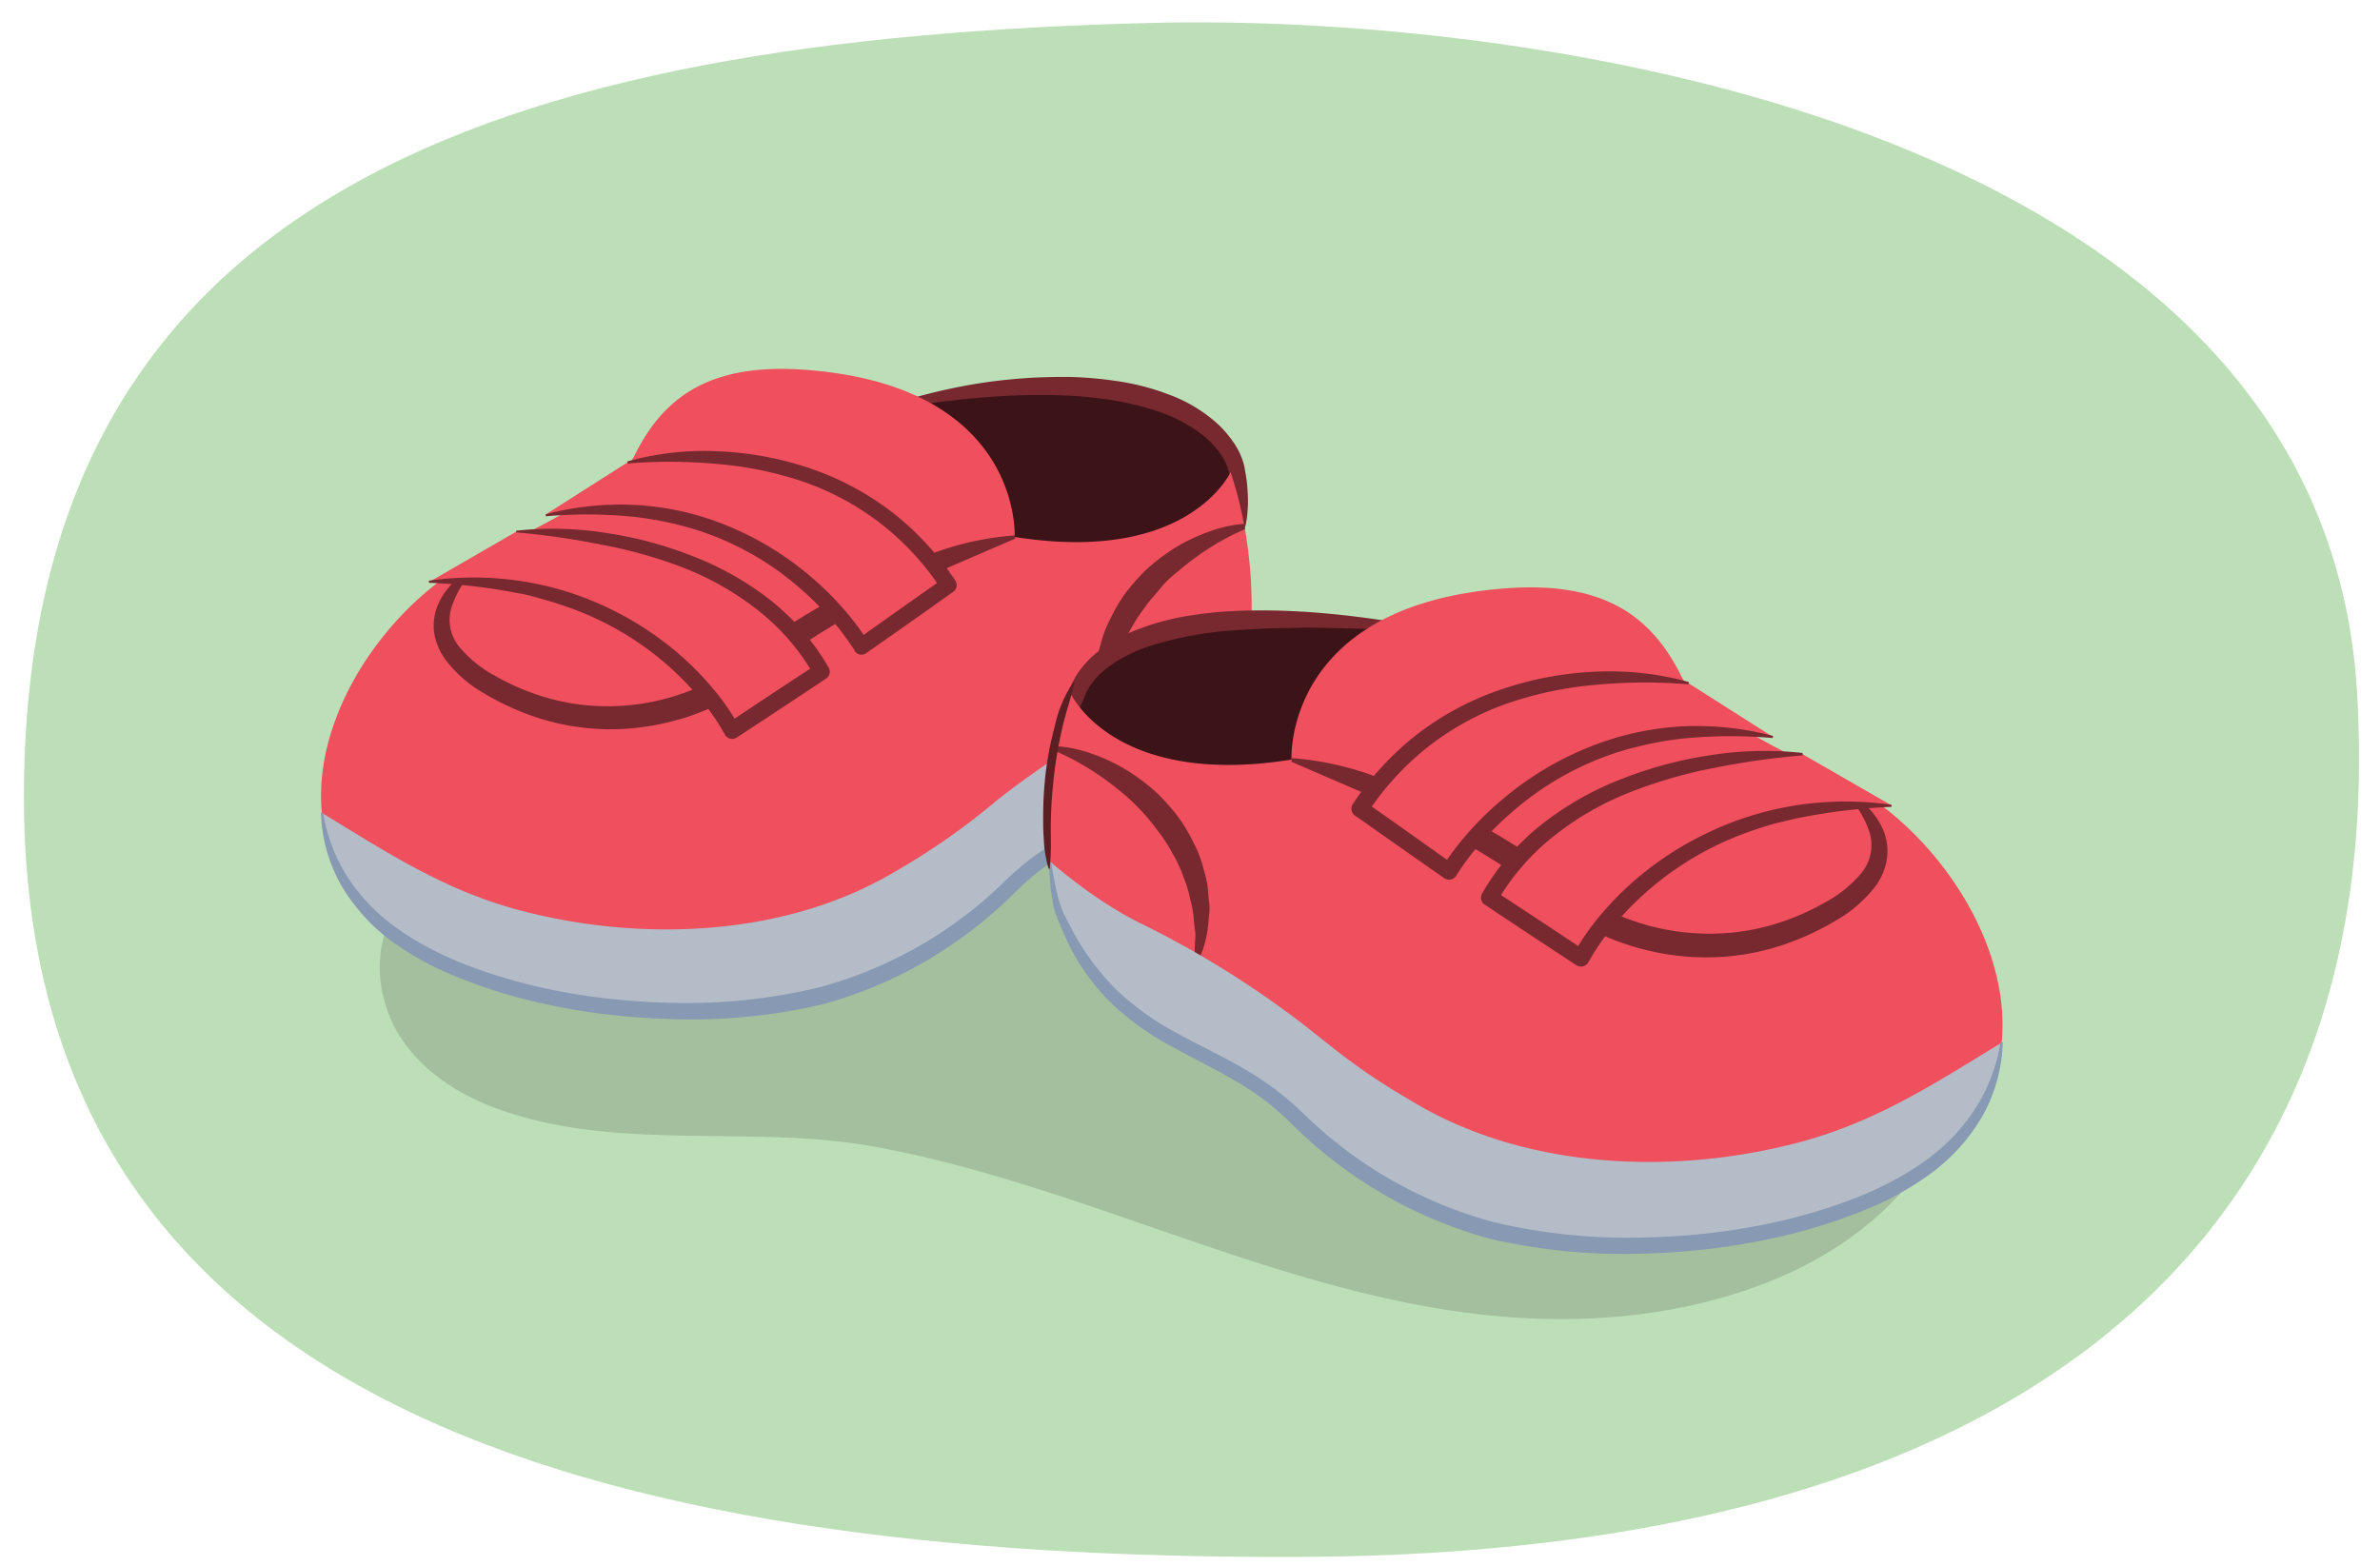
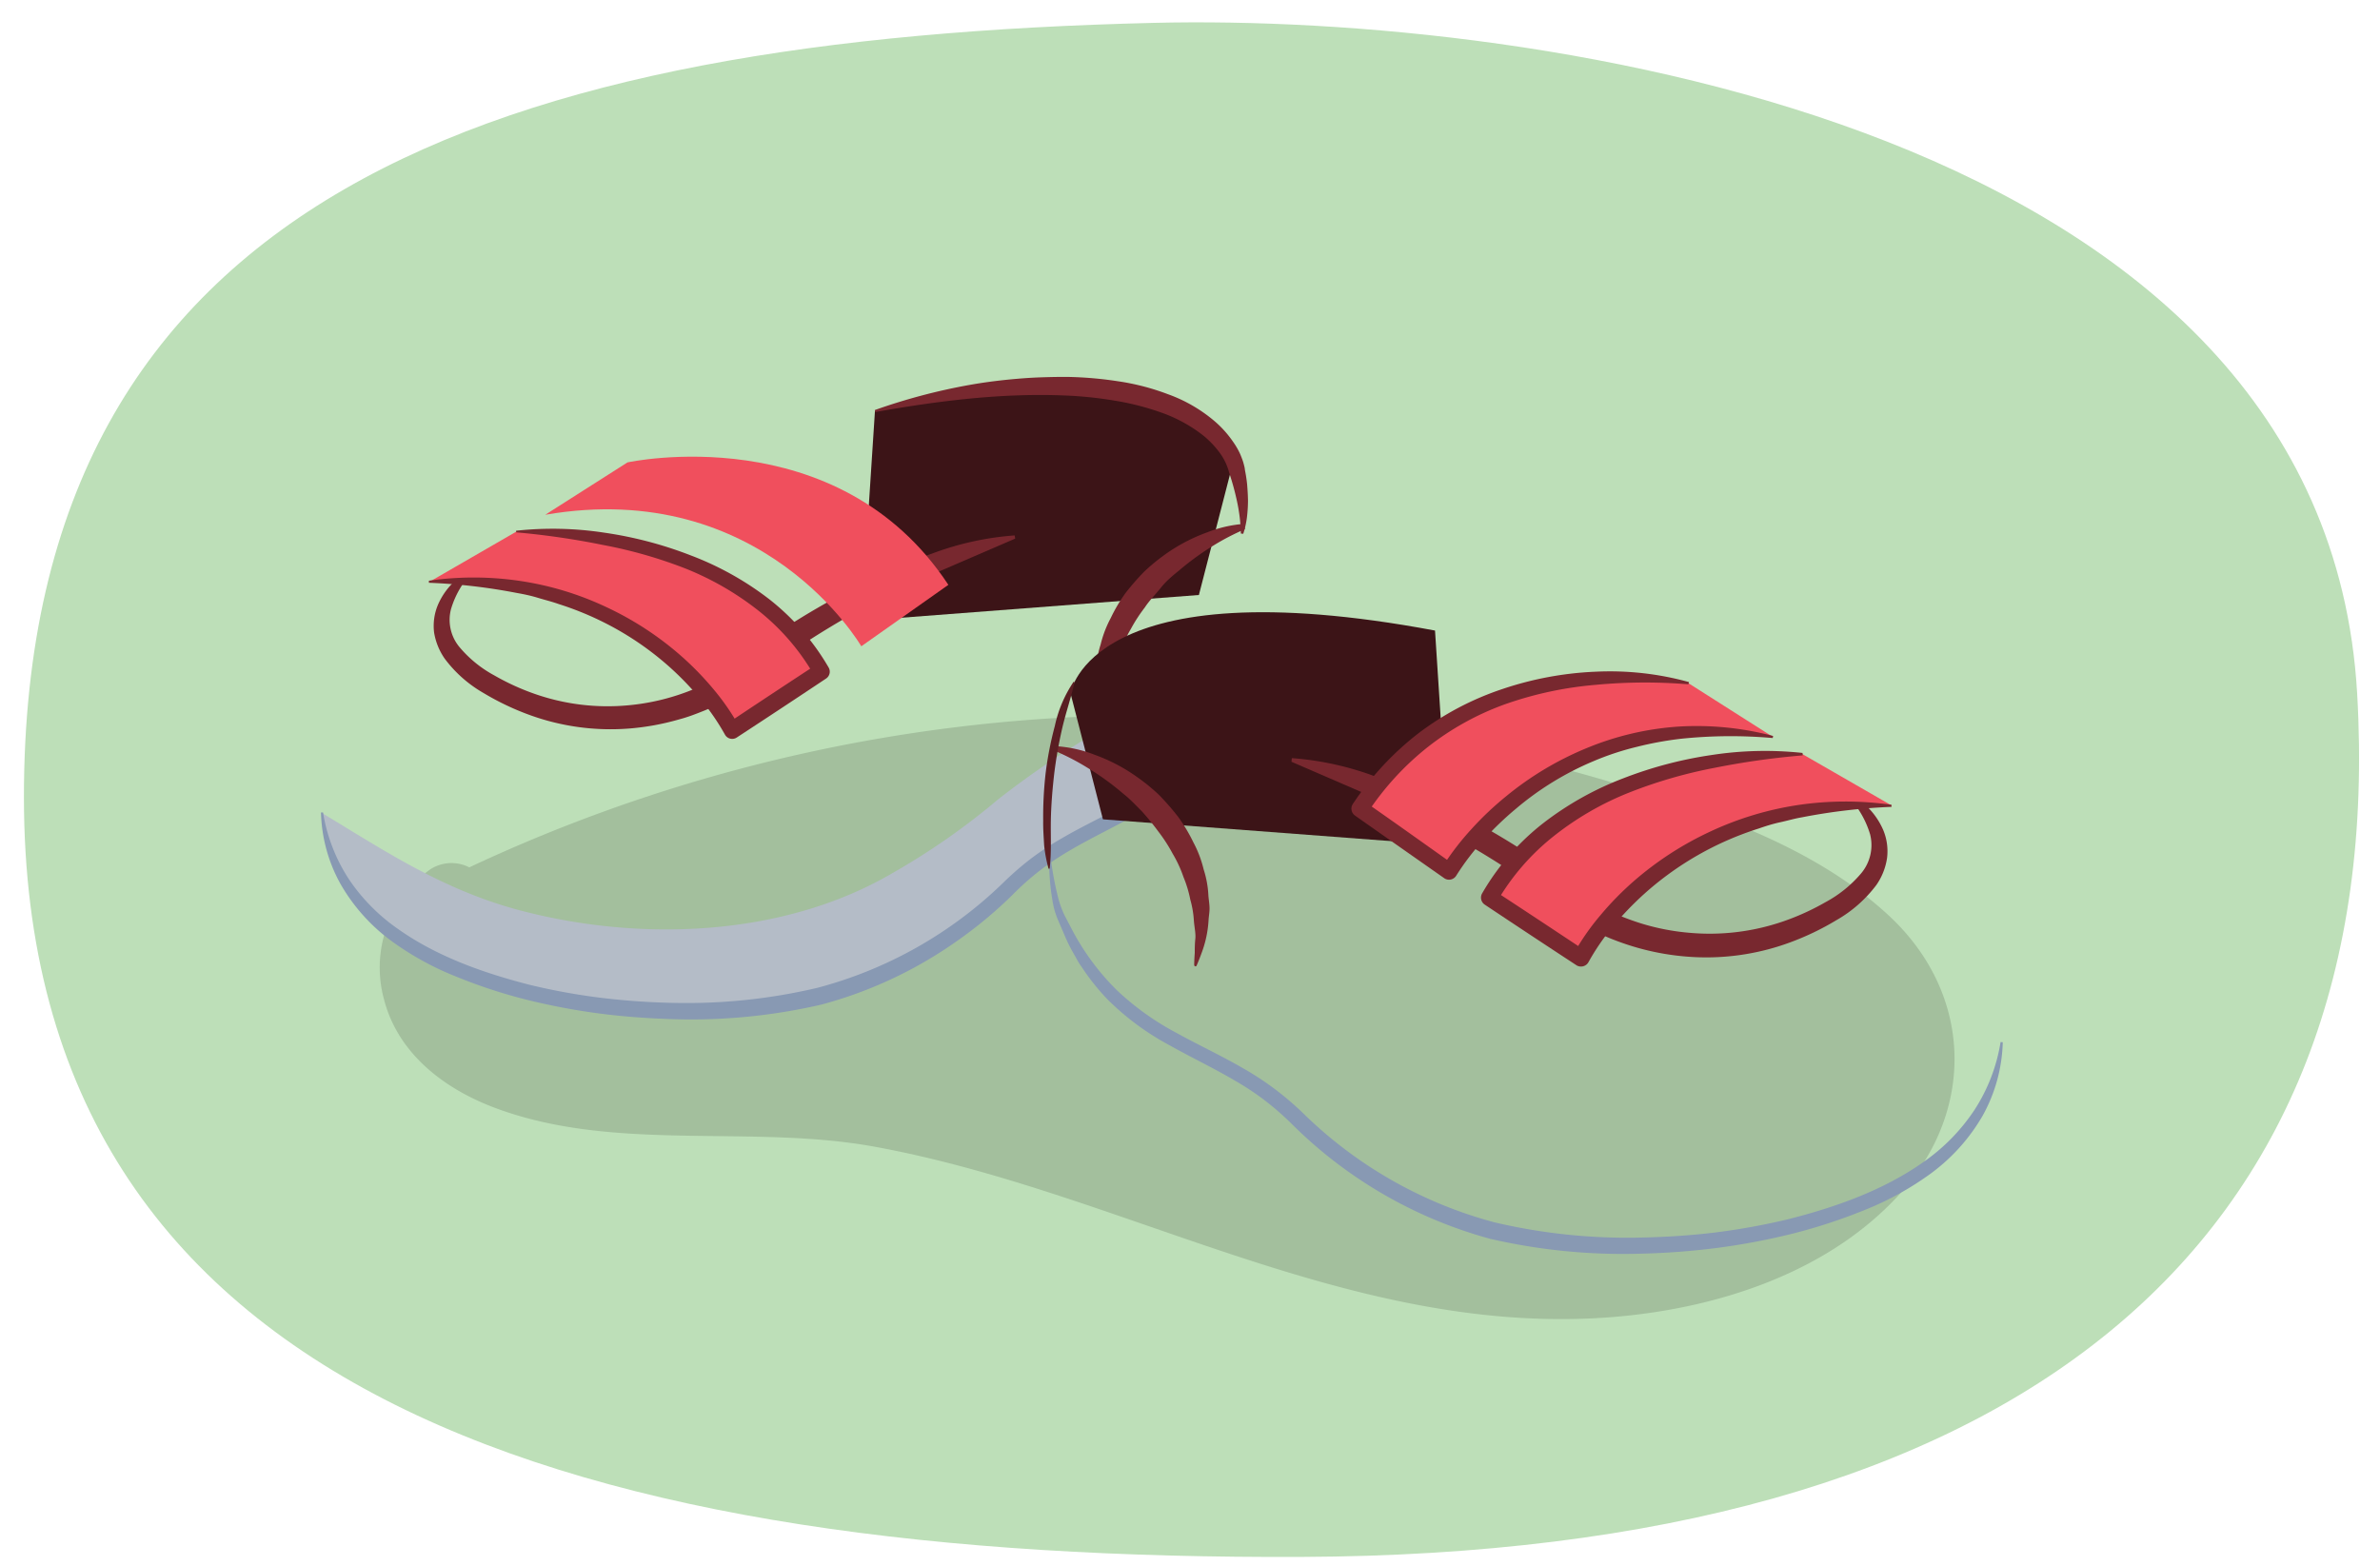
<svg xmlns="http://www.w3.org/2000/svg" id="Layer_1" data-name="Layer 1" viewBox="0 0 380 250">
  <defs>
    <style>.cls-1{fill:none;}.cls-2{fill:#bddfb8;}.cls-3{fill:#8ea78a;opacity:0.57;}.cls-4{fill:#3c1417;}.cls-5{fill:#78282f;}.cls-6{fill:#f04f5d;}.cls-7{clip-path:url(#clip-path);}.cls-8{fill:#b4bcc7;}.cls-9{fill:#8899b3;}.cls-10{clip-path:url(#clip-path-2);}.cls-11{fill:#5a1e23;}</style>
    <clipPath id="clip-path">
      <path class="cls-1" d="M196.48,75.38S189.81,90.17,162,85.73c0,0,1.36-24.15-33.51-26.69-15.16-1.1-22.56,4.35-27.18,13.69-3,6-18.56,13-24.56,16-22.38,11.09-40.48,48.33-7.2,64.48,17.45,8.46,42.05,10.12,59.53,6.26a67.81,67.81,0,0,0,32.33-18.14c12-12.1,27.82-10.38,36.68-31.42C200.12,105.17,201.27,89.67,196.48,75.38Z" />
    </clipPath>
    <clipPath id="clip-path-2">
      <path class="cls-1" d="M170.92,110.68s6.83,15.16,35.29,10.6c0,0-1.39-24.75,34.35-27.35,15.55-1.13,23.13,4.46,27.87,14,3,6.13,19,13.36,25.17,16.43,22.94,11.36,41.49,49.54,7.38,66.09-17.88,8.67-43.11,10.37-61,6.41a69.52,69.52,0,0,1-33.14-18.59c-12.29-12.4-28.51-10.64-37.6-32.21C167.18,141.22,166,125.32,170.92,110.68Z" />
    </clipPath>
  </defs>
  <path class="cls-2" d="M184.24,3.65C80.11,6.16,3.82,30.78,3.82,127.25S93.75,249.09,207.9,248.59s173.6-49.52,168.45-137.92C371.06,20,245.49,2.17,184.24,3.65Z" />
  <path class="cls-3" d="M301.55,146.16c-12.7-11.76-30.89-17.41-47.18-22.11A256.6,256.6,0,0,0,74.93,138.49a6.23,6.23,0,0,0-6.25.33,19.27,19.27,0,0,0-7.34,20.85C63.6,168.3,71,173.88,79,176.88c19.18,7.2,40.77,2.58,60.63,6.21,38.8,7.09,74.09,29.32,114.56,27.41,17.57-.83,36.92-6.42,49.12-19.84S315,158.62,301.55,146.16Z" />
  <g id="kgps_01.203a">
    <path class="cls-4" d="M196.48,75.38s-3-19.84-56.78-9.79l-2.18,33.53L191.42,95Z" />
    <path class="cls-5" d="M198.12,85.19a26.52,26.52,0,0,0-.57-4.93,41.44,41.44,0,0,0-1.3-4.8h0v0a9.23,9.23,0,0,0-1.63-3.33,14.67,14.67,0,0,0-2.64-2.7,23.44,23.44,0,0,0-6.66-3.59,42.47,42.47,0,0,0-7.4-1.88,62.52,62.52,0,0,0-7.61-.8c-10.24-.46-20.48.84-30.57,2.63l-.06-.32a95.29,95.29,0,0,1,15.07-4c2.57-.46,5.17-.78,7.78-1,1.31-.11,2.62-.19,3.94-.23s2.64-.07,4-.06a60.13,60.13,0,0,1,8,.69,37.8,37.8,0,0,1,8,2.07,24,24,0,0,1,7.41,4.27,16.88,16.88,0,0,1,3,3.33,11.93,11.93,0,0,1,1.15,2c.15.37.3.74.43,1.13.06.2.12.41.17.62a6.44,6.44,0,0,1,.16.78l-.1-.41a24.07,24.07,0,0,1,.43,2.66c.07.89.13,1.77.14,2.65a23.42,23.42,0,0,1-.17,2.65,13.7,13.7,0,0,1-.59,2.61Z" />
-     <path class="cls-6" d="M196.48,75.38S189.81,90.17,162,85.73c0,0,1.36-24.15-33.51-26.69-15.16-1.1-22.56,4.35-27.18,13.69-3,6-18.56,13-24.56,16-22.38,11.09-40.48,48.33-7.2,64.48,17.45,8.46,42.05,10.12,59.53,6.26a67.81,67.81,0,0,0,32.33-18.14c12-12.1,27.82-10.38,36.68-31.42C200.12,105.17,201.27,89.67,196.48,75.38Z" />
    <g class="cls-7">
      <path class="cls-5" d="M199.9,83.59A20.26,20.26,0,0,0,192.74,85a27.77,27.77,0,0,0-6.69,3.51,31.05,31.05,0,0,0-3.36,2.76,40,40,0,0,0-3,3.44,26,26,0,0,0-2.36,4,17.79,17.79,0,0,0-1.6,4.2,16.06,16.06,0,0,0-.74,4.11c-.06.66-.16,1.29-.17,1.9s.1,1.22.14,1.79a17,17,0,0,0,1.13,5.31c.44,1.22.75,1.87.75,1.87l0,0a.18.18,0,0,0,.25.09.19.19,0,0,0,.11-.18s0-.69-.08-1.9c0-.61,0-1.34-.09-2.18s.15-1.79.23-2.82a14.89,14.89,0,0,1,.55-3.28A19.65,19.65,0,0,1,178.9,104a20.15,20.15,0,0,1,1.67-3.6A25,25,0,0,1,182.78,97c.75-1.15,1.74-2.11,2.58-3.17s1.87-1.91,2.87-2.72A43.4,43.4,0,0,1,193.91,87,37.52,37.52,0,0,1,200,84a.18.18,0,0,0,.11-.23.18.18,0,0,0-.17-.13Z" />
      <path class="cls-8" d="M46.11,126.71c12,6.75,22.29,14.73,36.7,18.59,19.23,5.13,42.2,4.37,59.75-5.93a112,112,0,0,0,16.83-11.76,150.44,150.44,0,0,1,26.28-16.44c6.62-3.3,12.76-8.21,18.65-13.74,0,11.47,0,23,.76,34.34-2.29,1.2-4.61,2.33-7,3.33-13,5.47-20.15,8.4-31.14,18.14a80.9,80.9,0,0,1-29.2,16.84c-21.43,7.25-46.18,4.06-67.28-2.3a120.69,120.69,0,0,1-18.2-7.23,128.78,128.78,0,0,1-6.43-27.84Q46,129.71,46.11,126.71Z" />
    </g>
    <path class="cls-9" d="M51.58,129.72a27.44,27.44,0,0,0,4.12,10.65,30.14,30.14,0,0,0,7.91,8c6.2,4.38,13.62,7,21.06,8.9a101.6,101.6,0,0,0,11.38,2.06,114.31,114.31,0,0,0,11.54.8,90.88,90.88,0,0,0,22.89-2.4A67.14,67.14,0,0,0,160.12,141a49,49,0,0,1,4.53-3.94,48,48,0,0,1,5-3.28c3.44-2,7-3.64,10.36-5.51a42.17,42.17,0,0,0,9.26-6.62,33.07,33.07,0,0,0,3.73-4.28c.29-.38.6-.74.86-1.14l.77-1.21a25.6,25.6,0,0,0,1.48-2.47l1.31-2.57a14.41,14.41,0,0,0,1-2.65,46.68,46.68,0,0,0,1.11-5.7l.33,0a37.73,37.73,0,0,1-.48,5.89,13.37,13.37,0,0,1-.78,2.93l-1.18,2.73a26.47,26.47,0,0,1-1.36,2.65l-.72,1.32c-.24.43-.55.83-.82,1.25a36,36,0,0,1-3.77,4.69,41.64,41.64,0,0,1-9.61,7.13c-3.45,1.94-7,3.61-10.29,5.55a45.09,45.09,0,0,0-4.75,3.17,43.14,43.14,0,0,0-4.27,3.77,68.61,68.61,0,0,1-9.15,7.62,67.79,67.79,0,0,1-21.53,10.07,92.07,92.07,0,0,1-23.59,2.33c-4-.12-7.89-.39-11.81-.9a104.68,104.68,0,0,1-11.64-2.2,83.09,83.09,0,0,1-11.28-3.7,46.73,46.73,0,0,1-10.46-5.78,29.47,29.47,0,0,1-8-9,24.76,24.76,0,0,1-3.12-11.42Z" />
    <path class="cls-5" d="M162.09,86l-12.16,5.25c-4,1.76-8,3.58-11.86,5.7s-7.6,4.36-11.22,6.82c-1.85,1.18-3.59,2.51-5.37,3.79s-3.45,2.7-5.18,4l-.15.11-.05,0a28.34,28.34,0,0,1-3.77,1.84c-1.27.51-2.55,1-3.85,1.34a40.16,40.16,0,0,1-8,1.47,37.78,37.78,0,0,1-16-2.19,42.3,42.3,0,0,1-7.28-3.48A20.32,20.32,0,0,1,71,105.16,10.21,10.21,0,0,1,69.31,101a8.69,8.69,0,0,1,.6-4.4,11.11,11.11,0,0,1,2.34-3.47,13.28,13.28,0,0,1,3.19-2.46l.27.39A14.55,14.55,0,0,0,72,97.29a6.79,6.79,0,0,0,1.44,6.12,19.08,19.08,0,0,0,5.5,4.44,37.93,37.93,0,0,0,6.75,3.05,35.21,35.21,0,0,0,14.54,1.72A35.87,35.87,0,0,0,110.86,110a24.93,24.93,0,0,0,3.19-1.57l-.2.14c1.79-1.37,3.54-2.79,5.37-4.11s3.65-2.64,5.56-3.84a119,119,0,0,1,11.68-6.77l3-1.5c1-.49,2.05-.94,3.07-1.41,2.06-.92,4.13-1.79,6.26-2.54A47,47,0,0,1,162,85.49Z" />
    <path class="cls-6" d="M100.19,73.83s33.52-7.33,51.23,19.55l-13.9,9.81s-15.66-27-50.46-21" />
-     <path class="cls-5" d="M100.16,73.68a45.59,45.59,0,0,1,14.58-1.62,52.38,52.38,0,0,1,14.53,2.7,45.58,45.58,0,0,1,13.14,7,46.08,46.08,0,0,1,10.11,10.93,1.31,1.31,0,0,1-.32,1.8h0c-4.61,3.29-9.26,6.54-13.9,9.8a1.31,1.31,0,0,1-1.83-.32l0-.07v0a39.94,39.94,0,0,0-4.23-5.55,51.12,51.12,0,0,0-5.07-4.91,46.7,46.7,0,0,0-12-7.37,44.61,44.61,0,0,0-6.7-2.23,52.8,52.8,0,0,0-7-1.29,74.5,74.5,0,0,0-14.33-.12l0-.32a46.75,46.75,0,0,1,14.55-1.47A45,45,0,0,1,116,83.89a49.06,49.06,0,0,1,12.72,7.57,50,50,0,0,1,5.38,5.11,42.57,42.57,0,0,1,4.58,6l-1.89-.41q6.93-4.94,13.89-9.82l-.34,1.81a44,44,0,0,0-9.48-10.37A43.24,43.24,0,0,0,128.5,77a57,57,0,0,0-13.9-2.91A83,83,0,0,0,100.23,74Z" />
    <path class="cls-6" d="M82.41,84.9s35.16-1.46,48.75,22.37l-14.27,9.42S104.15,91.21,68.51,92.93" />
    <path class="cls-5" d="M82.4,84.74a54.52,54.52,0,0,1,14.15.32,62.85,62.85,0,0,1,13.77,3.63,48.73,48.73,0,0,1,12.52,7,38.23,38.23,0,0,1,9.47,10.9,1.32,1.32,0,0,1-.41,1.75h0q-7.11,4.74-14.27,9.42a1.32,1.32,0,0,1-1.83-.38l-.06-.1v0a36.82,36.82,0,0,0-3.84-5.59,48.86,48.86,0,0,0-4.78-5A48.14,48.14,0,0,0,95.65,99a49.55,49.55,0,0,0-6.44-2.55c-1.09-.39-2.22-.66-3.33-1s-2.25-.58-3.4-.78a92.07,92.07,0,0,0-14-1.62v-.33a50.38,50.38,0,0,1,14.3,0,49.1,49.1,0,0,1,13.83,4.12,50.34,50.34,0,0,1,12.15,7.9,48.07,48.07,0,0,1,5.08,5.21,38,38,0,0,1,4.2,6.07l-1.9-.51q7.11-4.75,14.27-9.43l-.42,1.75a36,36,0,0,0-8.77-10.23,46.78,46.78,0,0,0-11.79-6.83A73.45,73.45,0,0,0,96.21,87a123.69,123.69,0,0,0-13.79-2Z" />
    <path class="cls-4" d="M170.92,110.68s3.09-20.33,58.2-10L231.35,135l-55.25-4.18Z" />
-     <path class="cls-5" d="M168.91,120.74a27.54,27.54,0,0,1,.51-5.13,41.29,41.29,0,0,1,1.27-5v.05a9.79,9.79,0,0,1,1.74-3.65,15.11,15.11,0,0,1,2.77-2.88,24.52,24.52,0,0,1,7-3.83,39.47,39.47,0,0,1,7.69-2,63.28,63.28,0,0,1,7.89-.77c10.56-.39,21.07,1,31.42,2.94l-.06.31c-5.33-.1-10.57-.39-15.78-.49-2.6-.06-5.19-.12-7.77,0-1.29,0-2.58,0-3.85.08s-2.56.12-3.83.22a57.81,57.81,0,0,0-14.63,2.65,26.58,26.58,0,0,0-3.27,1.4,19.1,19.1,0,0,0-2.94,1.77,12.22,12.22,0,0,0-2.39,2.25,13.36,13.36,0,0,0-.9,1.27c-.13.22-.25.44-.35.65s-.09.21-.14.31-.08.24-.08.16l-.1.41c-.34.66-.65,1.46-1,2.2s-.67,1.52-1,2.3-.63,1.56-1,2.35c-.16.4-.31.8-.45,1.21s-.3.83-.45,1.25Z" />
-     <path class="cls-6" d="M170.92,110.68s6.83,15.16,35.29,10.6c0,0-1.39-24.75,34.35-27.35,15.55-1.13,23.13,4.46,27.87,14,3,6.13,19,13.36,25.17,16.43,22.94,11.36,41.49,49.54,7.38,66.09-17.88,8.67-43.11,10.37-61,6.41a69.52,69.52,0,0,1-33.14-18.59c-12.29-12.4-28.51-10.64-37.6-32.21C167.18,141.22,166,125.32,170.92,110.68Z" />
    <g class="cls-10">
      <path class="cls-5" d="M167.41,119.1a20.59,20.59,0,0,1,7.33,1.4,27.94,27.94,0,0,1,6.86,3.6,30.66,30.66,0,0,1,3.45,2.82,42.08,42.08,0,0,1,3.08,3.53,27,27,0,0,1,2.42,4.07,18,18,0,0,1,1.63,4.3,15.92,15.92,0,0,1,.76,4.21c.06.68.17,1.32.18,1.95s-.11,1.25-.15,1.84a17.7,17.7,0,0,1-1.15,5.43c-.46,1.26-.77,1.93-.77,1.93l0,0a.19.19,0,0,1-.26.09.22.22,0,0,1-.12-.19s0-.71.09-1.95c0-.62,0-1.37.09-2.23s-.15-1.83-.23-2.89a15.65,15.65,0,0,0-.57-3.36,19.12,19.12,0,0,0-1.1-3.64,19.5,19.5,0,0,0-1.71-3.69,25.39,25.39,0,0,0-2.27-3.52,41.41,41.41,0,0,0-2.64-3.24c-1-1-1.92-2-2.94-2.79a43.18,43.18,0,0,0-5.82-4.22,38.51,38.51,0,0,0-6.27-3.12.19.19,0,0,1-.11-.25.17.17,0,0,1,.16-.12Z" />
-       <path class="cls-8" d="M325.05,163.29c-12.26,6.92-22.85,15.1-37.63,19.06-19.7,5.26-43.24,4.48-61.24-6.08-7.61-4.45-10.2-6.42-17.25-12.05A153.28,153.28,0,0,0,182,147.37c-6.78-3.39-13.08-8.42-19.11-14.08.05,11.75,0,23.59-.78,35.19,2.35,1.23,4.72,2.39,7.14,3.41,13.35,5.61,20.66,8.61,31.92,18.6a82.88,82.88,0,0,0,29.93,17.26c22,7.44,47.34,4.16,69-2.36a123.55,123.55,0,0,0,18.65-7.4,132.17,132.17,0,0,0,6.6-28.54C325.18,167.4,325.1,165.35,325.05,163.29Z" />
    </g>
    <path class="cls-9" d="M319.77,166.41a25.48,25.48,0,0,1-3.2,11.71,30.17,30.17,0,0,1-8.18,9.17,48.06,48.06,0,0,1-10.72,5.93A87.73,87.73,0,0,1,286.11,197a108,108,0,0,1-11.93,2.25,116.84,116.84,0,0,1-12.11.92,94.38,94.38,0,0,1-24.18-2.38,71.54,71.54,0,0,1-31.45-18.14,45.31,45.31,0,0,0-4.38-3.86,43.8,43.8,0,0,0-4.87-3.24c-3.38-2-7-3.71-10.54-5.7a42.15,42.15,0,0,1-9.85-7.31,35.43,35.43,0,0,1-3.86-4.8c-.29-.43-.6-.84-.85-1.29l-.75-1.34A24.85,24.85,0,0,1,170,149.4l-1.2-2.8a13.57,13.57,0,0,1-.79-3,37.38,37.38,0,0,1-.5-6l.33,0a51.25,51.25,0,0,0,1.14,5.85,15.19,15.19,0,0,0,1,2.72l1.37,2.62a39.26,39.26,0,0,0,7,9.34,43.57,43.57,0,0,0,9.49,6.79c3.45,1.91,7.09,3.59,10.62,5.64a47.3,47.3,0,0,1,5.14,3.37,48.79,48.79,0,0,1,4.65,4,69,69,0,0,0,30.37,17.24A92.68,92.68,0,0,0,262,197.6c4-.09,7.91-.33,11.84-.81a107.3,107.3,0,0,0,11.67-2.12c7.62-1.93,15.22-4.63,21.58-9.12a31,31,0,0,0,8.11-8.25,28,28,0,0,0,4.22-10.92Z" />
    <path class="cls-5" d="M206.26,121.05a48,48,0,0,1,13.52,3c2.18.76,4.31,1.65,6.41,2.6,1.05.48,2.11.94,3.15,1.44l3.1,1.54a124.17,124.17,0,0,1,12,7c2,1.22,3.81,2.6,5.7,3.93s3.67,2.8,5.5,4.21l-.2-.14a27.5,27.5,0,0,0,3.26,1.61c1.16.48,2.35.9,3.55,1.27a36.61,36.61,0,0,0,7.41,1.42,36.1,36.1,0,0,0,14.9-1.76,39.14,39.14,0,0,0,6.92-3.13,19.57,19.57,0,0,0,5.64-4.55,7,7,0,0,0,1.47-6.27,14.92,14.92,0,0,0-3.85-6.38l.28-.39a13.59,13.59,0,0,1,3.26,2.51,11.69,11.69,0,0,1,2.4,3.56,8.78,8.78,0,0,1,.61,4.51,10.13,10.13,0,0,1-1.69,4.26,20.9,20.9,0,0,1-6.41,5.64,42.93,42.93,0,0,1-7.46,3.57,38.55,38.55,0,0,1-16.39,2.24,40.6,40.6,0,0,1-8.19-1.5c-1.34-.39-2.65-.85-3.95-1.37a29.77,29.77,0,0,1-3.86-1.89l-.06,0-.14-.11c-1.79-1.37-3.5-2.81-5.32-4.14s-3.61-2.67-5.5-3.88c-3.71-2.52-7.58-4.82-11.51-7s-8-4-12.15-5.83l-12.46-5.39Z" />
    <path class="cls-6" d="M269.61,109.1s-34.36-7.52-52.51,20l14.25,10.05s16.05-27.68,51.72-21.49" />
    <path class="cls-5" d="M269.57,109.26a84.22,84.22,0,0,0-14.73.08,58.23,58.23,0,0,0-14.24,3A44.16,44.16,0,0,0,228,119.25a44.93,44.93,0,0,0-9.72,10.63l-.35-1.86c4.77,3.33,9.5,6.7,14.24,10.07l-1.93.42a43.28,43.28,0,0,1,4.68-6.11,49.81,49.81,0,0,1,5.53-5.24,50.4,50.4,0,0,1,13-7.76A46.43,46.43,0,0,1,268.18,116a47.91,47.91,0,0,1,14.92,1.51l-.06.33a76.63,76.63,0,0,0-14.69.12,55.09,55.09,0,0,0-7.14,1.32,44.3,44.3,0,0,0-6.87,2.29,47.6,47.6,0,0,0-12.3,7.56,50.41,50.41,0,0,0-5.2,5,40.45,40.45,0,0,0-4.33,5.68v0a1.35,1.35,0,0,1-1.86.45l-.07-.05q-7.14-5-14.25-10h0a1.35,1.35,0,0,1-.33-1.84,47.25,47.25,0,0,1,10.37-11.21,46.37,46.37,0,0,1,13.47-7.13,53.45,53.45,0,0,1,14.89-2.78,47.34,47.34,0,0,1,14.95,1.66Z" />
    <path class="cls-6" d="M287.84,120.44s-36-1.49-50,22.93L252.49,153s13.06-26.12,49.59-24.36" />
    <path class="cls-5" d="M287.83,120.61a125,125,0,0,0-14.14,2,75.49,75.49,0,0,0-13.58,3.94,47.75,47.75,0,0,0-12.09,7A37,37,0,0,0,239,144l-.43-1.8q7.33,4.8,14.63,9.66l-2,.53a38.1,38.1,0,0,1,4.3-6.22,48.76,48.76,0,0,1,5.21-5.35,51.81,51.81,0,0,1,12.45-8.09,50.87,50.87,0,0,1,14.17-4.23,51.87,51.87,0,0,1,14.67,0l0,.33a94,94,0,0,0-14.3,1.67c-1.18.2-2.32.54-3.48.79s-2.3.61-3.42,1a49.84,49.84,0,0,0-18.34,10.49,50.08,50.08,0,0,0-4.89,5.1,36.55,36.55,0,0,0-3.94,5.73v0a1.37,1.37,0,0,1-1.84.56l-.1-.06q-7.33-4.8-14.63-9.67h0a1.35,1.35,0,0,1-.42-1.79,38.88,38.88,0,0,1,9.71-11.18,49.93,49.93,0,0,1,12.83-7.2,64.83,64.83,0,0,1,14.11-3.72,56,56,0,0,1,14.51-.33Z" />
    <path class="cls-11" d="M171.56,108.94c-.56,2.5-1.38,4.84-1.95,7.28a71.13,71.13,0,0,0-1.3,7.4c-.28,2.49-.49,5-.53,7.51s.12,5-.19,7.58h-.17a22.16,22.16,0,0,1-.71-3.77c-.07-1.28-.17-2.55-.15-3.83a61.32,61.32,0,0,1,.39-7.66,55.18,55.18,0,0,1,1.47-7.54,20.13,20.13,0,0,1,3-7.06Z" />
  </g>
</svg>